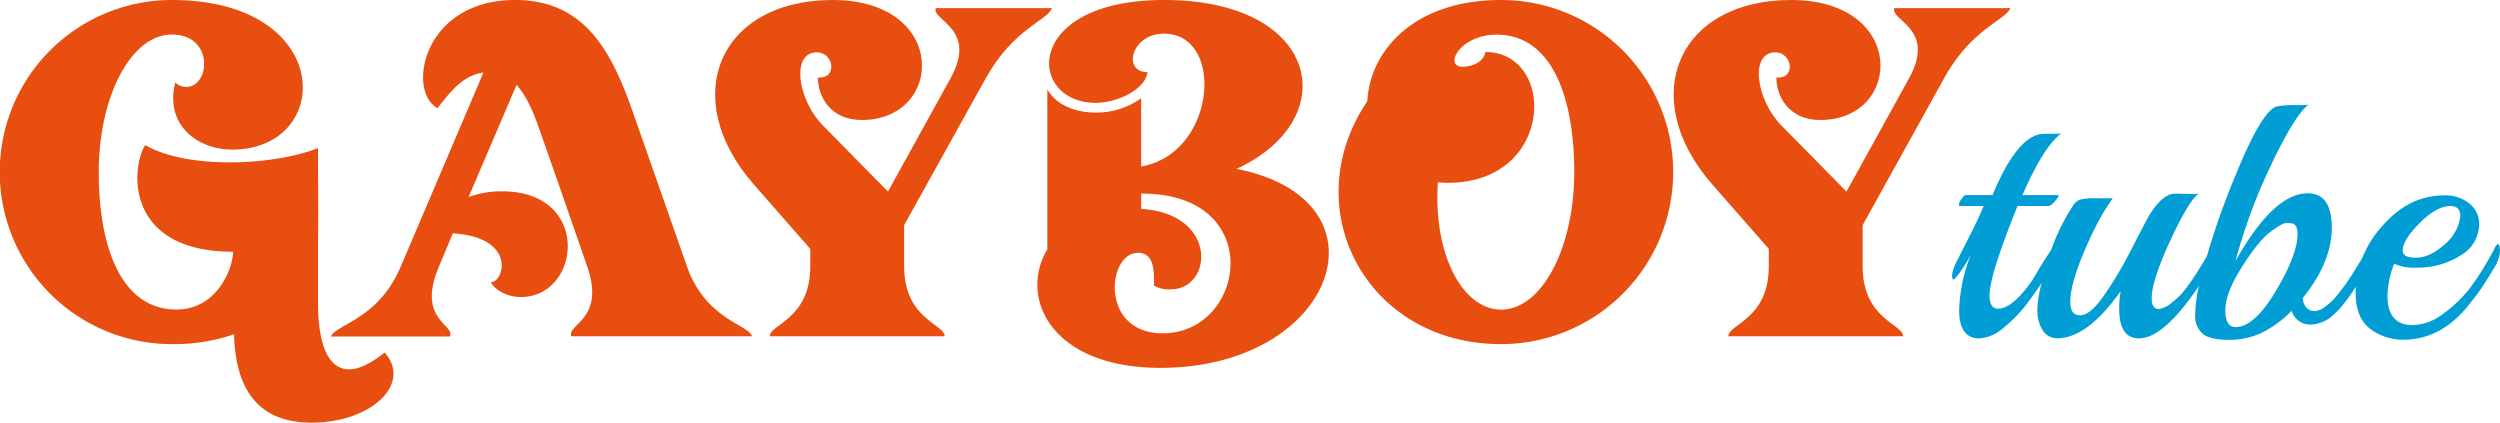
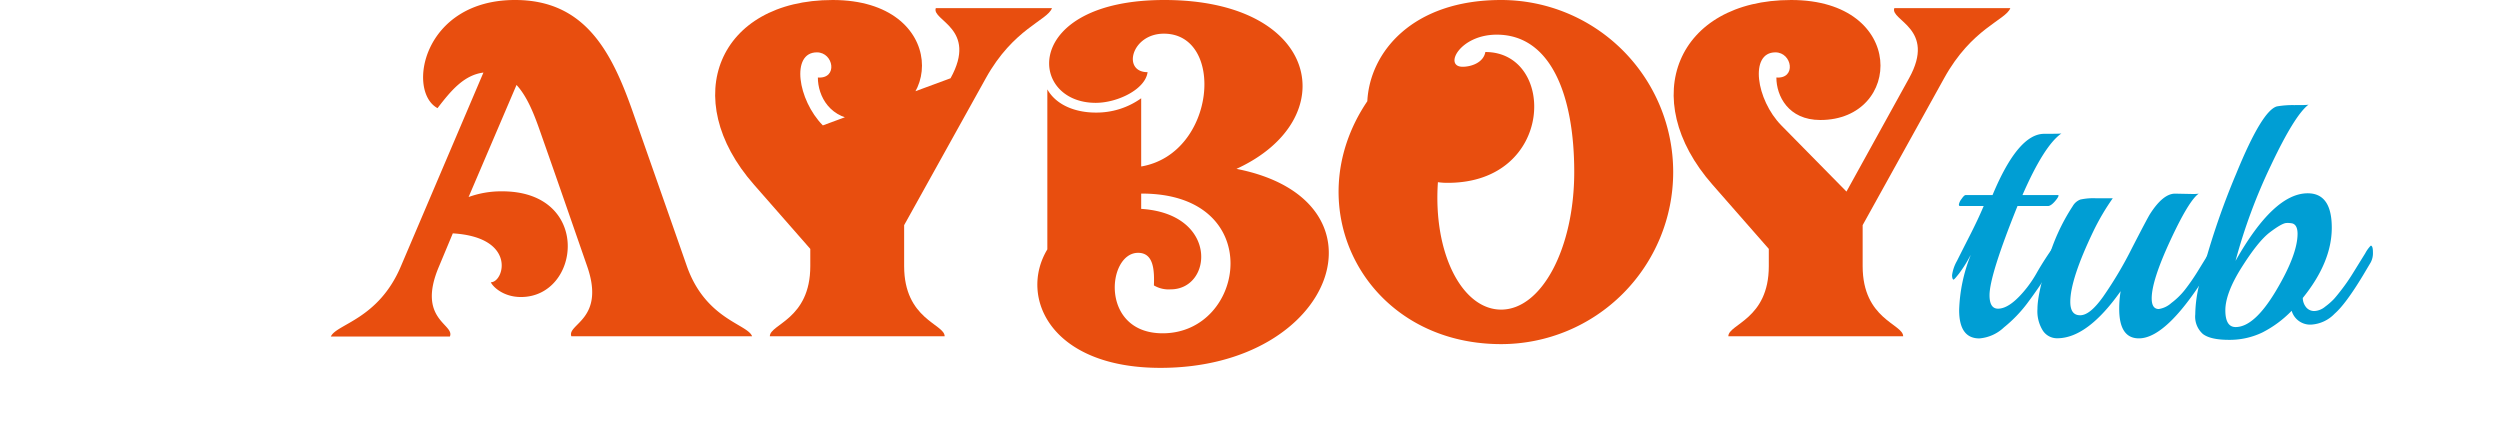
<svg xmlns="http://www.w3.org/2000/svg" id="Layer_1" data-name="Layer 1" viewBox="0 0 508.55 85.98">
-   <path d="M58.62,79.08a37.91,37.91,0,0,1-12.66,2,35,35,0,0,1,0-70c33.25,0,33.05,30.43,12.26,30.43-7,0-13.76-5-11.55-13.66a3.14,3.14,0,0,0,2.21.91c4.92,0,5.72-10.65-2.92-10.65-8.23,0-14.86,12.46-14.86,28s4.72,27.93,15.77,27.93c8.44,0,11.55-8.54,11.55-11.75-22,0-20.79-17-17.88-21.7,4.32,2.51,10.85,3.52,17.28,3.52,6.83,0,13.76-1.21,17.88-2.92,0,8.14.1,13.26,0,18.79V72.65c0,8.14,1.91,13.56,6.33,13.56,1.9,0,4.31-1.1,7.23-3.41,5.62,6.33-2.71,14.26-14.87,14.26C64.25,97.06,58.92,91.14,58.62,79.08Z" transform="translate(-11.01 -11.08)" style="fill:#e84e0f" />
  <path d="M92.57,65.22l16.78-39.38c-4,.51-6.63,3.72-9.34,7.24-6.33-3.42-3-22,15.77-22,14.26,0,19.68,10.55,24,22.9,3.62,10.35,7.34,20.9,10.95,31.24C154.55,76.07,163.09,77,164,79.48H127.23c-.91-2.51,7-3.41,3.21-14.26-3-8.64-6.13-17.68-9.14-26.22-1.1-3.11-2.61-7.83-5.22-10.64l-9.75,22.8A19.42,19.42,0,0,1,113.16,50c18.29,0,16,21.5,3.82,21.5-3.61,0-5.72-2.11-6.13-3,2.72,0,5.33-9.15-7.73-9.95l-2.81,6.73c-4.62,10.85,3.31,11.75,2.21,14.26H78.31C79.41,77,88,76.07,92.57,65.22Z" transform="translate(-11.01 -11.08)" style="fill:#e84e0f" />
-   <path d="M175.84,65.22V61.71L164.39,48.65c-15.47-17.58-7.23-37.57,16-37.57,23.61,0,22.71,24.41,5.93,24.41-6.53,0-8.94-4.92-8.94-8.64,4.12.3,3.22-5.12-.2-5.12-5.32,0-3.92,9.64,1.21,14.86l13.25,13.46L204.37,27c5.63-10.15-3.92-11.75-3-14.26H225c-.9,2.51-7.83,4.11-13.46,14.26L194.93,56.88v8.34c0,10.85,8.24,11.75,8.24,14.26H167.61C167.61,77,175.84,76.07,175.84,65.22Z" transform="translate(-11.01 -11.08)" style="fill:#e84e0f" />
+   <path d="M175.84,65.22V61.71L164.39,48.65c-15.47-17.58-7.23-37.57,16-37.57,23.61,0,22.71,24.41,5.93,24.41-6.53,0-8.94-4.92-8.94-8.64,4.12.3,3.22-5.12-.2-5.12-5.32,0-3.92,9.64,1.21,14.86L204.37,27c5.63-10.15-3.92-11.75-3-14.26H225c-.9,2.51-7.83,4.11-13.46,14.26L194.93,56.88v8.34c0,10.85,8.24,11.75,8.24,14.26H167.61C167.61,77,175.84,76.07,175.84,65.22Z" transform="translate(-11.01 -11.08)" style="fill:#e84e0f" />
  <path d="M247.87,11.08c31.74,0,36.56,24.31,14.66,34.35,32.25,6.33,20.29,40.48-15.47,40.48-22.4,0-28.83-14.46-23-24.1V29.26c1.81,3.21,5.73,4.72,9.84,4.72a15.58,15.58,0,0,0,9.25-2.91V44.93h.1c15.16-2.71,17-27,4.52-27-6.63,0-8.54,7.83-3.32,7.83C244,29.26,238.32,32,233.9,32,219.94,32,218.94,11.08,247.87,11.08Zm-4.72,39.38v3.11c15.77,1,14.56,16.37,6,16.37a5.86,5.86,0,0,1-3.41-.8c.1-3,0-6.63-3.22-6.63-6.33,0-7.83,16.37,5,16.37C264.54,78.88,268.76,50.35,243.15,50.46Z" transform="translate(-11.01 -11.08)" style="fill:#e84e0f" />
  <path d="M289.15,31.67c.5-9.94,9.14-20.59,27.22-20.59a35,35,0,0,1,0,70C288.85,81.09,274.48,53.37,289.15,31.67Zm14.36,16.47c-1,14.47,4.93,25.92,12.86,25.92,8.24,0,14.87-12.46,14.87-28s-4.72-27.93-15.77-27.93c-7.54,0-10.85,6.53-6.93,6.53,1.7,0,4.22-.8,4.62-3,14.46,0,14.16,26.61-7.64,26.61A12.94,12.94,0,0,1,303.51,48.14Z" transform="translate(-11.01 -11.08)" style="fill:#e84e0f" />
  <path d="M370.82,65.22V61.71L359.37,48.65c-15.47-17.58-7.23-37.57,16-37.57,23.61,0,22.71,24.41,5.93,24.41-6.53,0-8.94-4.92-8.94-8.64,4.12.3,3.21-5.12-.2-5.12-5.32,0-3.92,9.64,1.21,14.86l13.25,13.46L399.35,27c5.63-10.15-3.92-11.75-3-14.26h23.6C419,15.2,412.11,16.8,406.48,27L389.91,56.88v8.34c0,10.85,8.24,11.75,8.24,14.26H362.59C362.59,77,370.82,76.07,370.82,65.22Z" transform="translate(-11.01 -11.08)" style="fill:#e84e0f" />
  <path d="M430.34,38.23q-3.52,2.45-7.92,12.53h7.27l.07.07c0,.24-.26.66-.79,1.26s-1,.9-1.37.9h-6.19q-5.69,14.11-5.69,18.14c0,1.83.58,2.74,1.73,2.74q2.52,0,5.91-4.32a24.05,24.05,0,0,0,2.08-3.17,63,63,0,0,1,3.46-5.33c.29,0,.43.39.43,1.16q-.07,2.73-6,10.65a27.58,27.58,0,0,1-4.68,4.82,8.23,8.23,0,0,1-5,2.24q-4.11,0-4.11-5.76a32.58,32.58,0,0,1,2.31-11.09V63a27,27,0,0,1-2.34,3.74c-.65.82-1,1.22-1.12,1.22s-.29-.29-.29-.9a8,8,0,0,1,1-2.91q1-2,2.66-5.26t2.77-5.9h-4.82c-.15,0-.22-.11-.22-.33a2.6,2.6,0,0,1,.54-1.11c.36-.53.64-.79.83-.79h5.47q5.19-12.46,10.51-12.46C429,38.3,430.1,38.28,430.34,38.23Z" transform="translate(-11.01 -11.08)" style="fill:#009ed4" />
  <path d="M453.46,50.47l3.46.07a7.43,7.43,0,0,0,1.36-.07q-2,1.37-5.79,9.54t-3.78,11.77q0,2.16,1.44,2.16a4.91,4.91,0,0,0,2.55-1.22,14.81,14.81,0,0,0,2.77-2.7A41.62,41.62,0,0,0,458,66.38l2.3-3.74a6.25,6.25,0,0,1,1.12-1.59c.29,0,.43.46.43,1.37A4.66,4.66,0,0,1,461,65q-8.92,14.91-14.9,14.91-4,0-4-6a22.05,22.05,0,0,1,.29-3.6q-6.76,9.57-12.89,9.58a3.45,3.45,0,0,1-2.91-1.52,7.39,7.39,0,0,1-1.12-4.46q0-3,2.09-9.76A40.77,40.77,0,0,1,432.65,53a3.05,3.05,0,0,1,1.55-1.33,12.43,12.43,0,0,1,3.13-.26h3.46A47.24,47.24,0,0,0,436.9,58q-4.75,9.87-4.75,14.47c0,1.83.66,2.74,2,2.74S437,74,438.84,71.42a79.45,79.45,0,0,0,5.87-9.9q3.14-6.09,3.64-6.88C450.12,51.86,451.83,50.47,453.46,50.47Z" transform="translate(-11.01 -11.08)" style="fill:#009ed4" />
  <path d="M493.27,61.05c.29,0,.44.45.44,1.33a4,4,0,0,1-.44,2.06l-1.58,2.66q-3.53,5.84-5.76,7.78a7.2,7.2,0,0,1-4.75,2.23,3.92,3.92,0,0,1-4-2.81,22.46,22.46,0,0,1-6,4.43,15.29,15.29,0,0,1-6.77,1.48c-2.49,0-4.26-.4-5.29-1.19a4.71,4.71,0,0,1-1.55-4,26.61,26.61,0,0,1,.87-6.3,152.43,152.43,0,0,1,7.48-22.36q5.26-12.85,8.28-13.64a19,19,0,0,1,3.42-.26c1.66,0,2.66,0,3-.1Q477.8,34.49,473,44.64a111.9,111.9,0,0,0-7.24,19.51q7.77-13.76,14.69-13.75,4.89,0,4.89,7t-5.9,14.29a3.08,3.08,0,0,0,.72,1.94,2.12,2.12,0,0,0,1.66.72,3.72,3.72,0,0,0,2.19-.9,13,13,0,0,0,1.8-1.58q.62-.69,1.62-2c.67-.87,1.47-2,2.38-3.49l2.34-3.78A6.74,6.74,0,0,1,493.27,61.05Zm-16-4.53a4.63,4.63,0,0,0-1.12-.08c-.6,0-1.72.63-3.38,1.88S469.2,62,467,65.48s-3.31,6.43-3.31,8.71.7,3.42,2.09,3.42q3.81,0,8.21-7.38t4.39-11.63C478.37,57.41,478,56.71,477.29,56.52Z" transform="translate(-11.01 -11.08)" style="fill:#009ed4" />
-   <path d="M519.12,60.76c.29,0,.43.47.43,1.41a6.88,6.88,0,0,1-1.15,3.35c-.77,1.29-1.52,2.52-2.27,3.67a48.84,48.84,0,0,1-3,4,21.89,21.89,0,0,1-3.68,3.67,15.36,15.36,0,0,1-9.1,3.32A11.15,11.15,0,0,1,493,77.86c-1.88-1.56-2.81-3.94-2.81-7.16a20.44,20.44,0,0,1,5.4-13.61q5.4-6.26,12.6-6.26a7.59,7.59,0,0,1,5.18,1.69,5.21,5.21,0,0,1,1.95,4.07,7.42,7.42,0,0,1-3.82,6.48,16.3,16.3,0,0,1-9,2.45,9.56,9.56,0,0,1-4.46-.8,18.76,18.76,0,0,0-1.37,6.49q0,6,5.11,6A10.62,10.62,0,0,0,508,74.91a27.36,27.36,0,0,0,5.47-5.25,59,59,0,0,0,5.15-8.39C518.81,60.93,519,60.76,519.12,60.76Zm-7.63-5.68c0-1.4-.67-2.09-2-2.09q-2.81,0-6.26,3.45c-2.3,2.31-3.46,4.18-3.46,5.62,0,1,.91,1.44,2.74,1.44s3.73-.89,5.72-2.66A8.84,8.84,0,0,0,511.49,55.08Z" transform="translate(-11.01 -11.08)" style="fill:#009ed4" />
</svg>